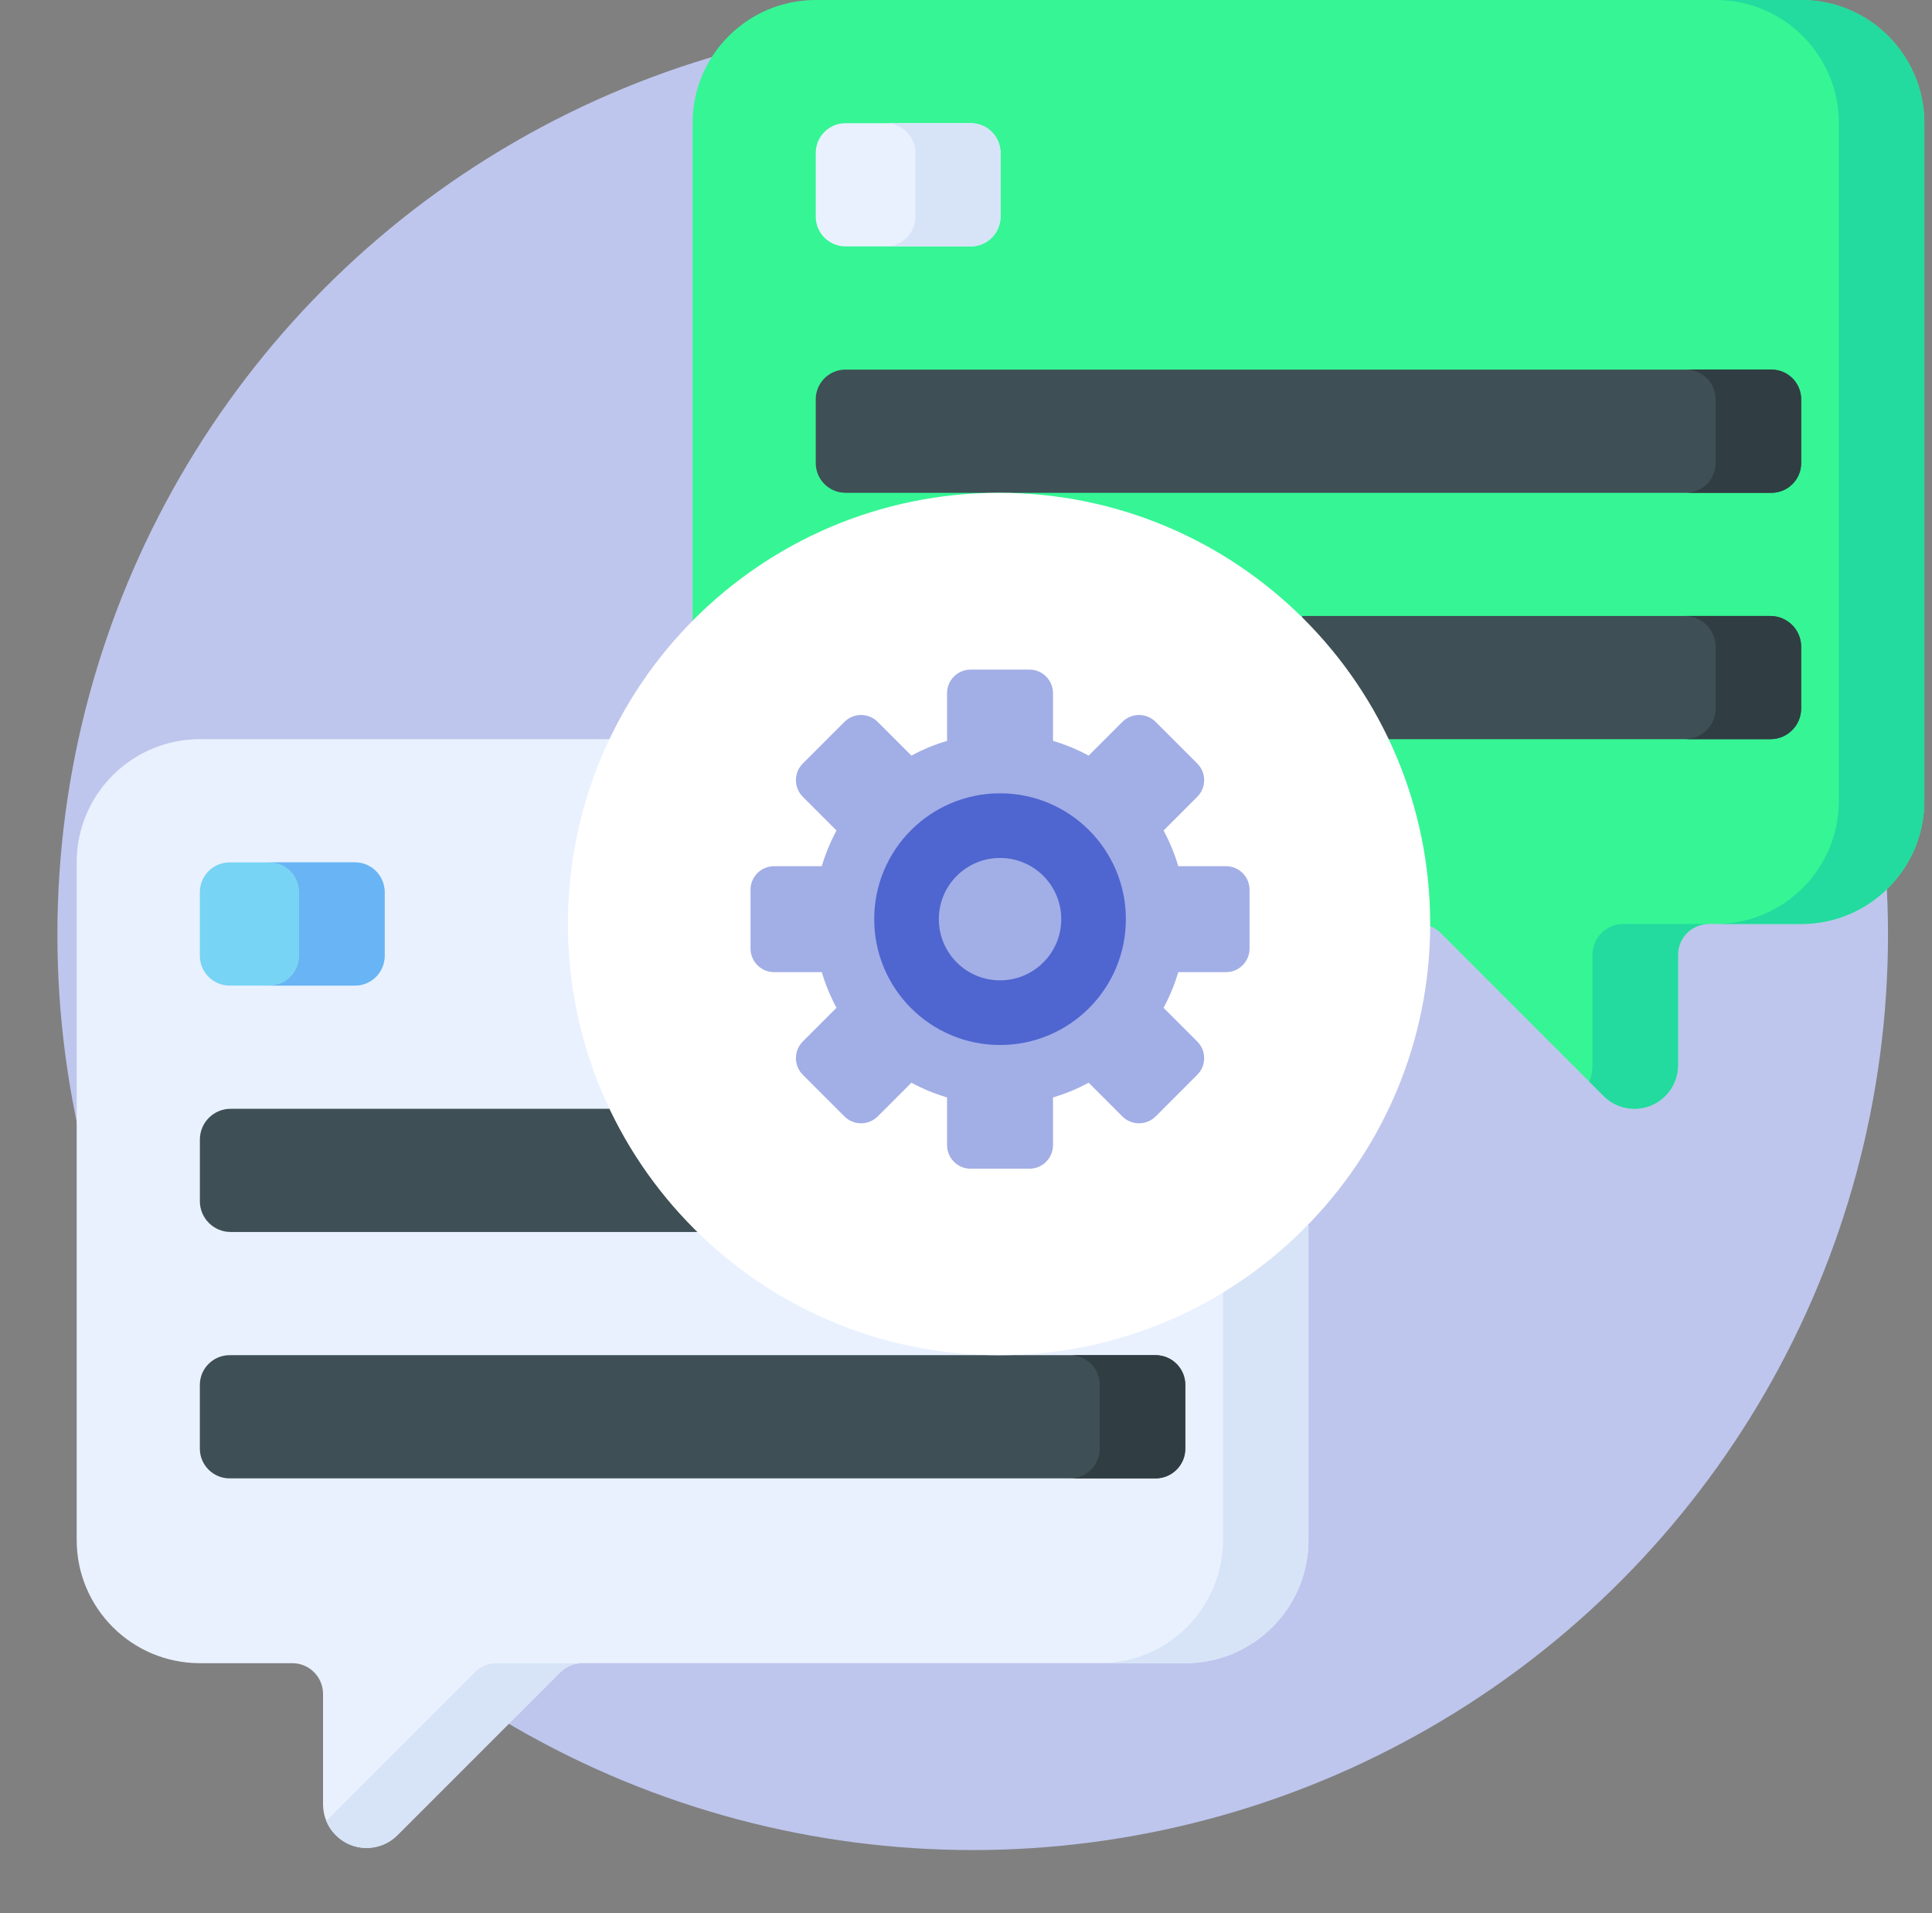
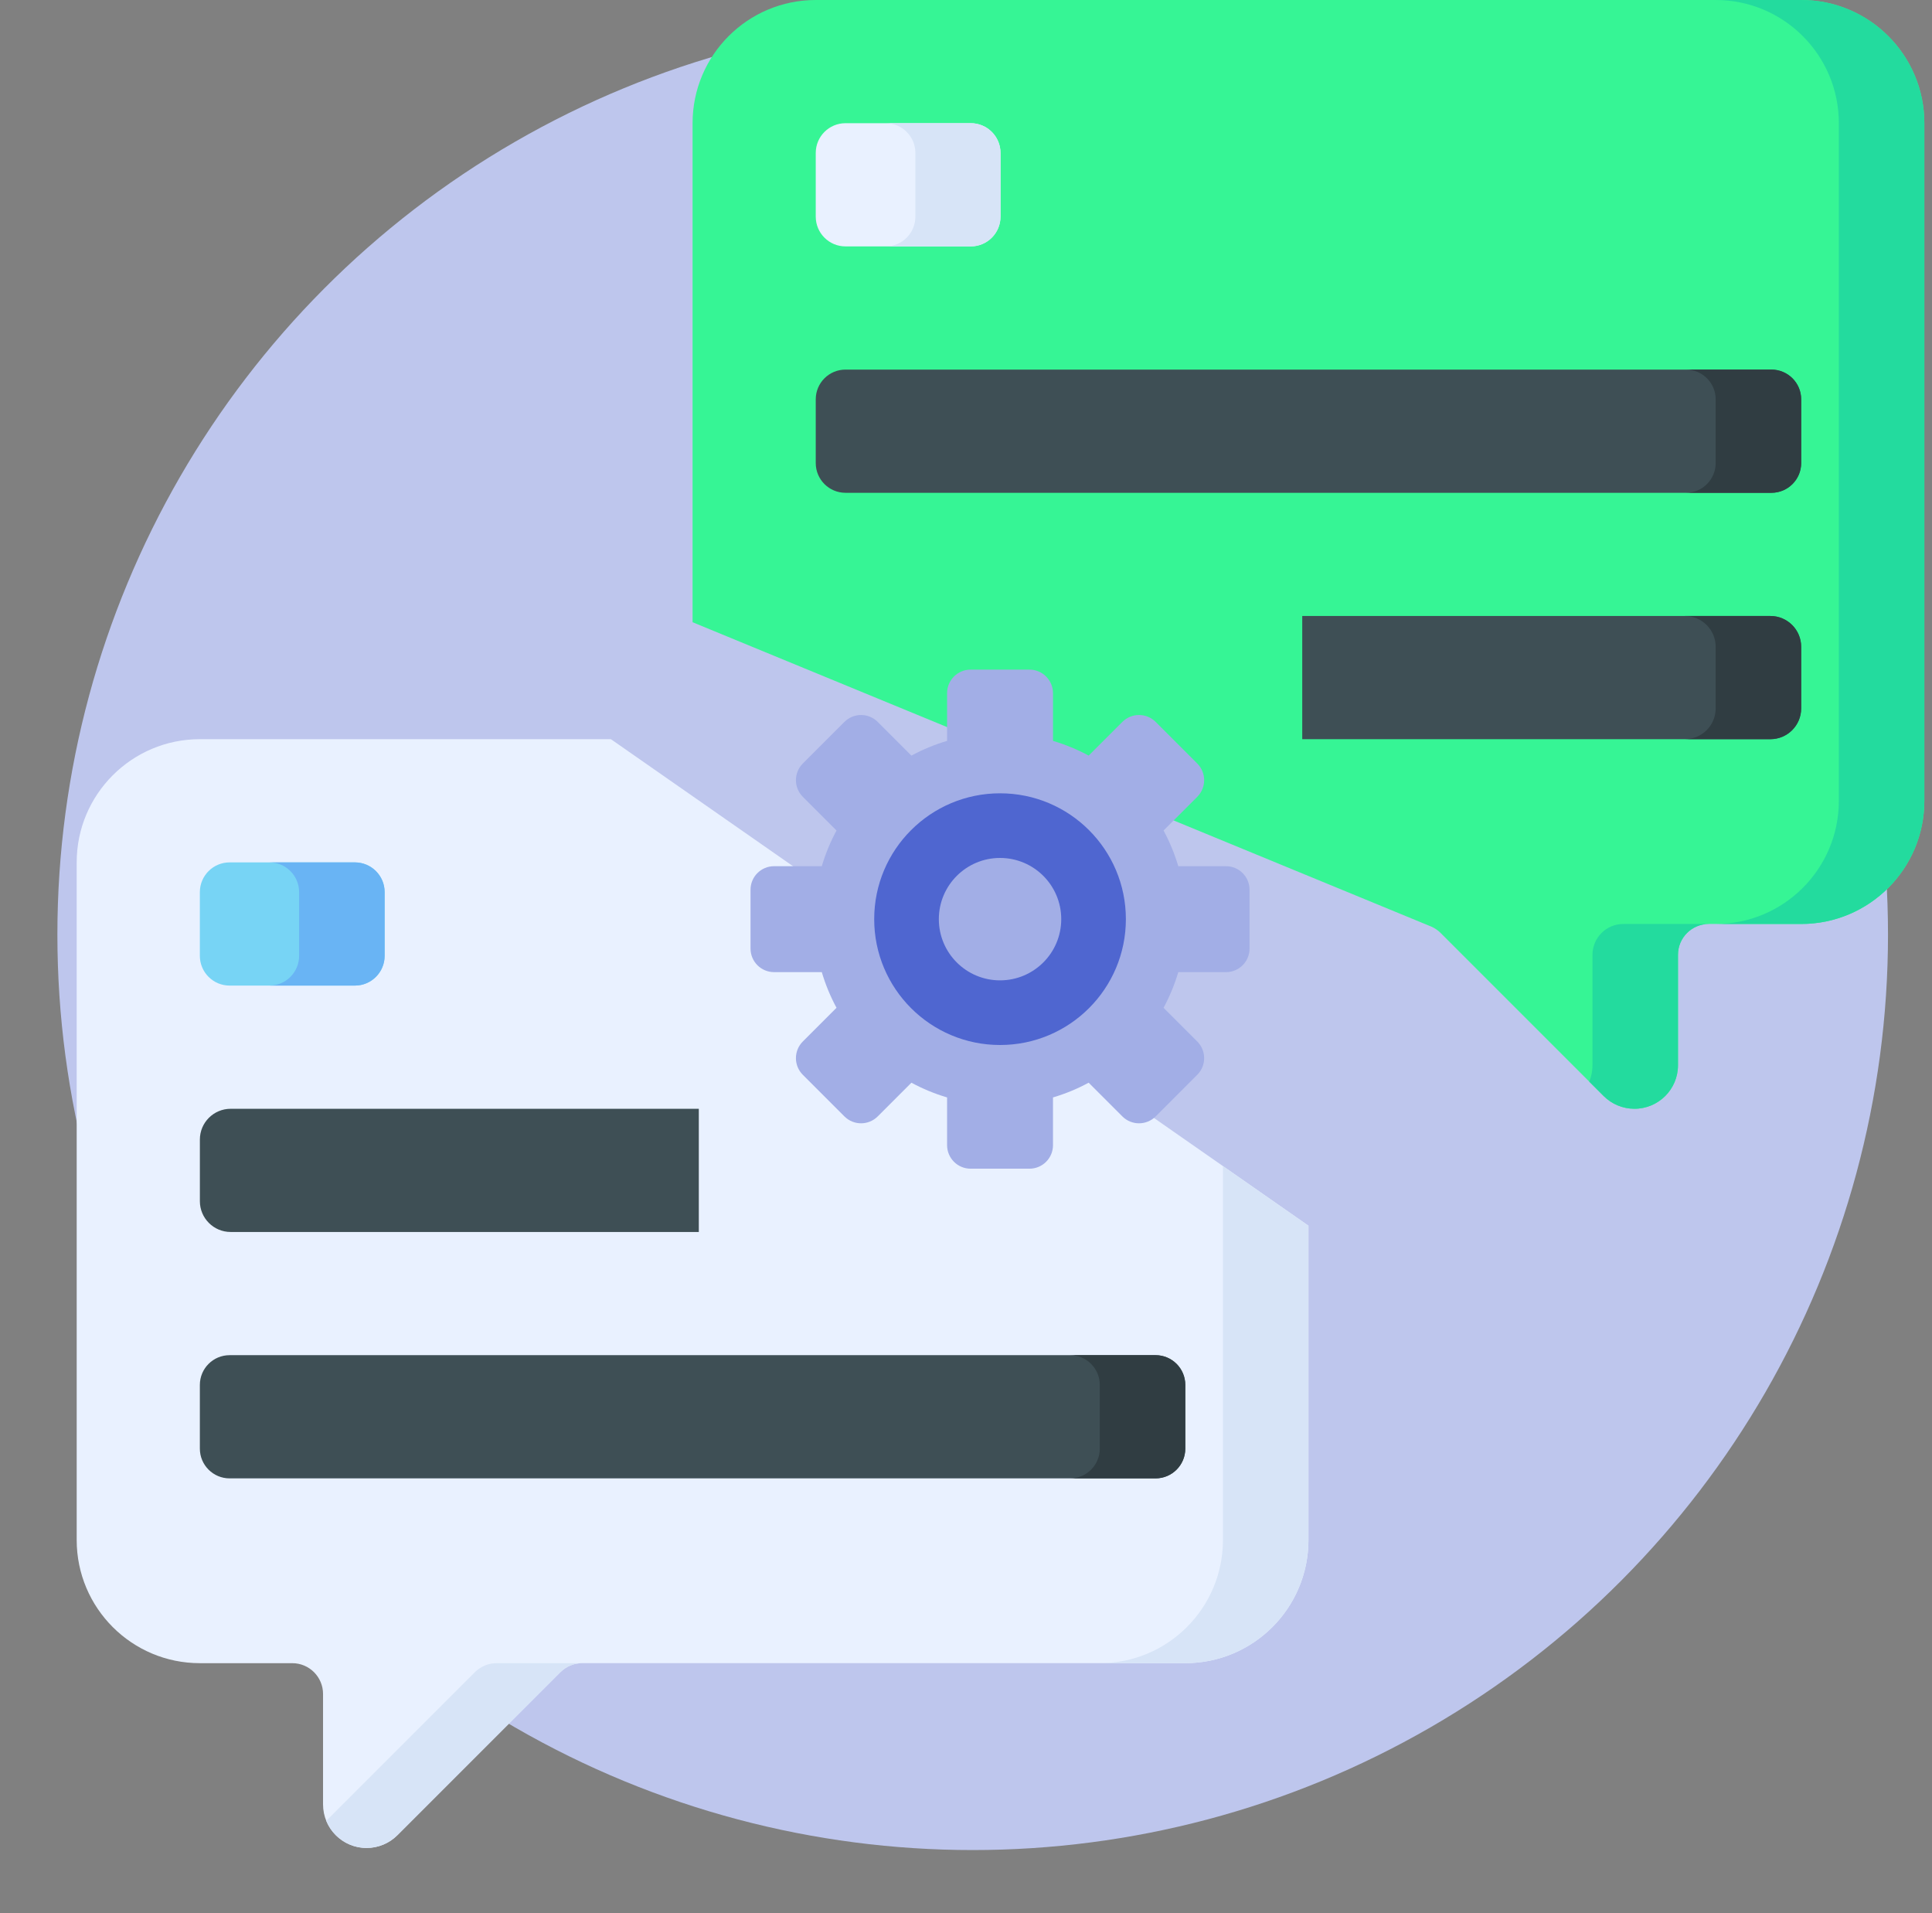
<svg xmlns="http://www.w3.org/2000/svg" width="101" height="100" viewBox="0 0 101 100" fill="none">
  <rect x="0" y="0" width="101" height="100" fill="#808080" stroke="none" />
  <g id="message 1" clip-path="url(#clip0_1620_11996)">
    <g id="Group">
      <circle id="Ellipse 197" cx="50.85" cy="48.85" r="47.85" fill="#BEC6ED" />
      <g id="Group_2">
        <g id="Group_3">
          <path id="Vector" d="M31.936 38.636H10.448C6.892 38.636 4.009 41.519 4.009 45.076V80.492C4.009 84.049 6.892 86.932 10.448 86.932H15.278C16.167 86.932 16.888 87.653 16.888 88.541V94.314C16.888 95.571 17.907 96.591 19.164 96.591C19.768 96.591 20.347 96.351 20.774 95.924L29.295 87.403C29.597 87.101 30.006 86.931 30.433 86.931H61.964C65.52 86.931 68.403 84.049 68.403 80.492V64.067L31.936 38.636Z" fill="#E9F1FF" />
          <path id="Vector_2" d="M18.553 51.515H12.003C11.145 51.515 10.448 50.819 10.448 49.961V46.631C10.448 45.772 11.145 45.076 12.003 45.076H18.553C19.411 45.076 20.108 45.772 20.108 46.631V49.961C20.108 50.819 19.412 51.515 18.553 51.515Z" fill="#77D4F5" />
          <path id="Vector_3" d="M36.532 64.394H12.058C11.169 64.394 10.449 63.673 10.449 62.784V59.564C10.449 58.675 11.169 57.955 12.058 57.955H36.532L36.532 64.394Z" fill="#3E4F55" />
          <path id="Vector_4" d="M60.409 77.273H12.003C11.145 77.273 10.448 76.576 10.448 75.718V72.388C10.448 71.529 11.145 70.833 12.003 70.833H60.409C61.267 70.833 61.964 71.529 61.964 72.388V75.718C61.964 76.576 61.267 77.273 60.409 77.273Z" fill="#3E4F55" />
          <g id="Group_4">
            <g id="Group_5">
              <g id="Group_6">
                <path id="Vector_5" d="M24.825 87.403L17.056 95.172C17.395 96.004 18.211 96.591 19.165 96.591C19.768 96.591 20.348 96.351 20.774 95.924L29.295 87.403C29.597 87.101 30.006 86.932 30.433 86.932H25.963C25.537 86.932 25.127 87.101 24.825 87.403Z" fill="#D7E4F7" />
              </g>
              <g id="Group_7">
                <path id="Vector_6" d="M68.403 64.067L63.933 60.95V80.492C63.933 84.049 61.05 86.932 57.494 86.932H61.964C65.52 86.932 68.403 84.049 68.403 80.492V64.067Z" fill="#D7E4F7" />
              </g>
            </g>
          </g>
          <path id="Vector_7" d="M60.409 70.833H55.939C56.798 70.833 57.494 71.529 57.494 72.388V75.718C57.494 76.576 56.798 77.273 55.939 77.273H60.409C61.268 77.273 61.964 76.576 61.964 75.718V72.388C61.964 71.529 61.268 70.833 60.409 70.833Z" fill="#303D42" />
          <path id="Vector_8" d="M18.553 45.076H14.083C14.941 45.076 15.637 45.772 15.637 46.63V49.96C15.637 50.819 14.941 51.515 14.083 51.515H18.553C19.411 51.515 20.108 50.819 20.108 49.96V46.63C20.108 45.772 19.412 45.076 18.553 45.076Z" fill="#69B4F4" />
        </g>
        <g id="Group_8">
          <path id="Vector_9" d="M36.206 32.523V6.44C36.206 2.883 39.089 0 42.645 0H94.16C97.717 0 100.6 2.883 100.6 6.44V41.856C100.6 45.413 97.717 48.295 94.16 48.295H89.331C88.442 48.295 87.721 49.016 87.721 49.905V55.678C87.721 56.935 86.702 57.954 85.445 57.954C84.841 57.954 84.262 57.715 83.835 57.288L75.314 48.767C75.176 48.629 75.016 48.519 74.843 48.44L36.206 32.523Z" fill="#36F595" />
          <path id="Vector_10" d="M44.2 12.879H50.75C51.608 12.879 52.304 12.183 52.304 11.324V7.994C52.304 7.135 51.608 6.439 50.75 6.439H44.2C43.342 6.439 42.645 7.135 42.645 7.994V11.324C42.645 12.183 43.342 12.879 44.2 12.879Z" fill="#E9F1FF" />
          <path id="Vector_11" d="M68.078 38.636H92.551C93.44 38.636 94.161 37.916 94.161 37.027V33.807C94.161 32.918 93.44 32.197 92.551 32.197H68.078V38.636Z" fill="#3E4F55" />
          <path id="Vector_12" d="M44.2 25.758H92.606C93.465 25.758 94.161 25.061 94.161 24.203V20.873C94.161 20.014 93.465 19.318 92.606 19.318H44.2C43.342 19.318 42.645 20.014 42.645 20.873V24.203C42.645 25.062 43.342 25.758 44.2 25.758Z" fill="#3E4F55" />
          <g id="Group_9">
            <path id="Vector_13" d="M83.251 49.905V55.678C83.251 55.981 83.191 56.271 83.083 56.536L83.835 57.288C84.262 57.715 84.841 57.954 85.444 57.954C86.702 57.954 87.721 56.935 87.721 55.678V49.905C87.721 49.016 88.442 48.295 89.331 48.295H84.861C83.972 48.295 83.251 49.016 83.251 49.905Z" fill="#23DB9E" />
            <path id="Vector_14" d="M94.161 0H89.691C93.247 0 96.13 2.883 96.13 6.439V41.856C96.13 45.412 93.247 48.295 89.691 48.295H94.161C97.717 48.295 100.6 45.412 100.6 41.856V6.439C100.6 2.883 97.717 0 94.161 0Z" fill="#23DB9E" />
          </g>
          <path id="Vector_15" d="M92.606 19.318H88.136C88.995 19.318 89.691 20.014 89.691 20.873V24.203C89.691 25.061 88.995 25.758 88.136 25.758H92.606C93.465 25.758 94.161 25.061 94.161 24.203V20.873C94.161 20.014 93.465 19.318 92.606 19.318Z" fill="#303D42" />
          <path id="Vector_16" d="M92.551 32.197H88.081C88.97 32.197 89.691 32.918 89.691 33.807V37.027C89.691 37.916 88.97 38.636 88.081 38.636H92.551C93.44 38.636 94.16 37.916 94.16 37.027V33.807C94.161 32.918 93.44 32.197 92.551 32.197Z" fill="#303D42" />
          <path id="Vector_17" d="M50.75 6.439H46.299C47.158 6.439 47.854 7.135 47.854 7.994V11.324C47.854 12.182 47.158 12.879 46.299 12.879H50.75C51.608 12.879 52.305 12.182 52.305 11.324V7.994C52.305 7.135 51.608 6.439 50.75 6.439Z" fill="#D7E4F7" />
        </g>
        <g id="Group_10">
-           <path id="Vector_18" d="M52.229 70.834C64.676 70.834 74.767 60.743 74.767 48.295C74.767 35.848 64.676 25.758 52.229 25.758C39.782 25.758 29.691 35.848 29.691 48.295C29.691 60.743 39.782 70.834 52.229 70.834Z" fill="white" />
          <g id="Group_11">
            <g id="Group_12">
              <g id="Group_13">
                <path id="Vector_19" d="M64.092 45.275H61.598C61.404 44.622 61.146 43.998 60.828 43.41L62.59 41.648C63.07 41.168 63.07 40.389 62.59 39.908L60.415 37.733C59.934 37.252 59.155 37.252 58.674 37.733L56.912 39.495C56.325 39.176 55.7 38.918 55.048 38.725V36.23C55.048 35.551 54.497 35 53.818 35H50.741C50.062 35 49.511 35.551 49.511 36.23V38.725C48.859 38.918 48.234 39.176 47.647 39.495L45.885 37.733C45.404 37.252 44.625 37.252 44.144 37.733L41.969 39.908C41.489 40.389 41.489 41.168 41.969 41.648L43.731 43.41C43.413 43.998 43.155 44.622 42.961 45.275H40.467C39.787 45.275 39.236 45.825 39.236 46.505V49.581C39.236 50.261 39.787 50.812 40.467 50.812H42.961C43.155 51.464 43.413 52.089 43.731 52.676L41.969 54.438C41.489 54.919 41.489 55.698 41.969 56.178L44.144 58.353C44.625 58.834 45.404 58.834 45.885 58.353L47.647 56.591C48.234 56.91 48.859 57.168 49.511 57.361V59.856C49.511 60.535 50.062 61.086 50.741 61.086H53.818C54.497 61.086 55.048 60.535 55.048 59.856V57.361C55.7 57.168 56.325 56.91 56.912 56.591L58.674 58.353C59.155 58.834 59.934 58.834 60.415 58.353L62.59 56.178C63.07 55.698 63.07 54.919 62.59 54.438L60.828 52.676C61.146 52.089 61.404 51.464 61.598 50.812H64.092C64.772 50.812 65.323 50.261 65.323 49.581V46.505C65.323 45.825 64.772 45.275 64.092 45.275Z" fill="#A2AEE6" />
              </g>
              <g id="Group_14">
                <path id="Vector_20" d="M52.28 54.621C55.913 54.621 58.858 51.676 58.858 48.043C58.858 44.41 55.913 41.465 52.28 41.465C48.647 41.465 45.701 44.41 45.701 48.043C45.701 51.676 48.647 54.621 52.28 54.621Z" fill="#4F66D0" />
              </g>
              <g id="Group_15">
                <path id="Vector_21" d="M52.279 51.242C54.046 51.242 55.479 49.81 55.479 48.043C55.479 46.276 54.046 44.844 52.279 44.844C50.513 44.844 49.08 46.276 49.08 48.043C49.08 49.81 50.513 51.242 52.279 51.242Z" fill="#A2AEE6" />
              </g>
            </g>
          </g>
        </g>
      </g>
    </g>
  </g>
  <defs>
    <clipPath id="clip0_1620_11996">
      <rect width="100" height="100" fill="white" transform="translate(0.6)" />
    </clipPath>
  </defs>
</svg>